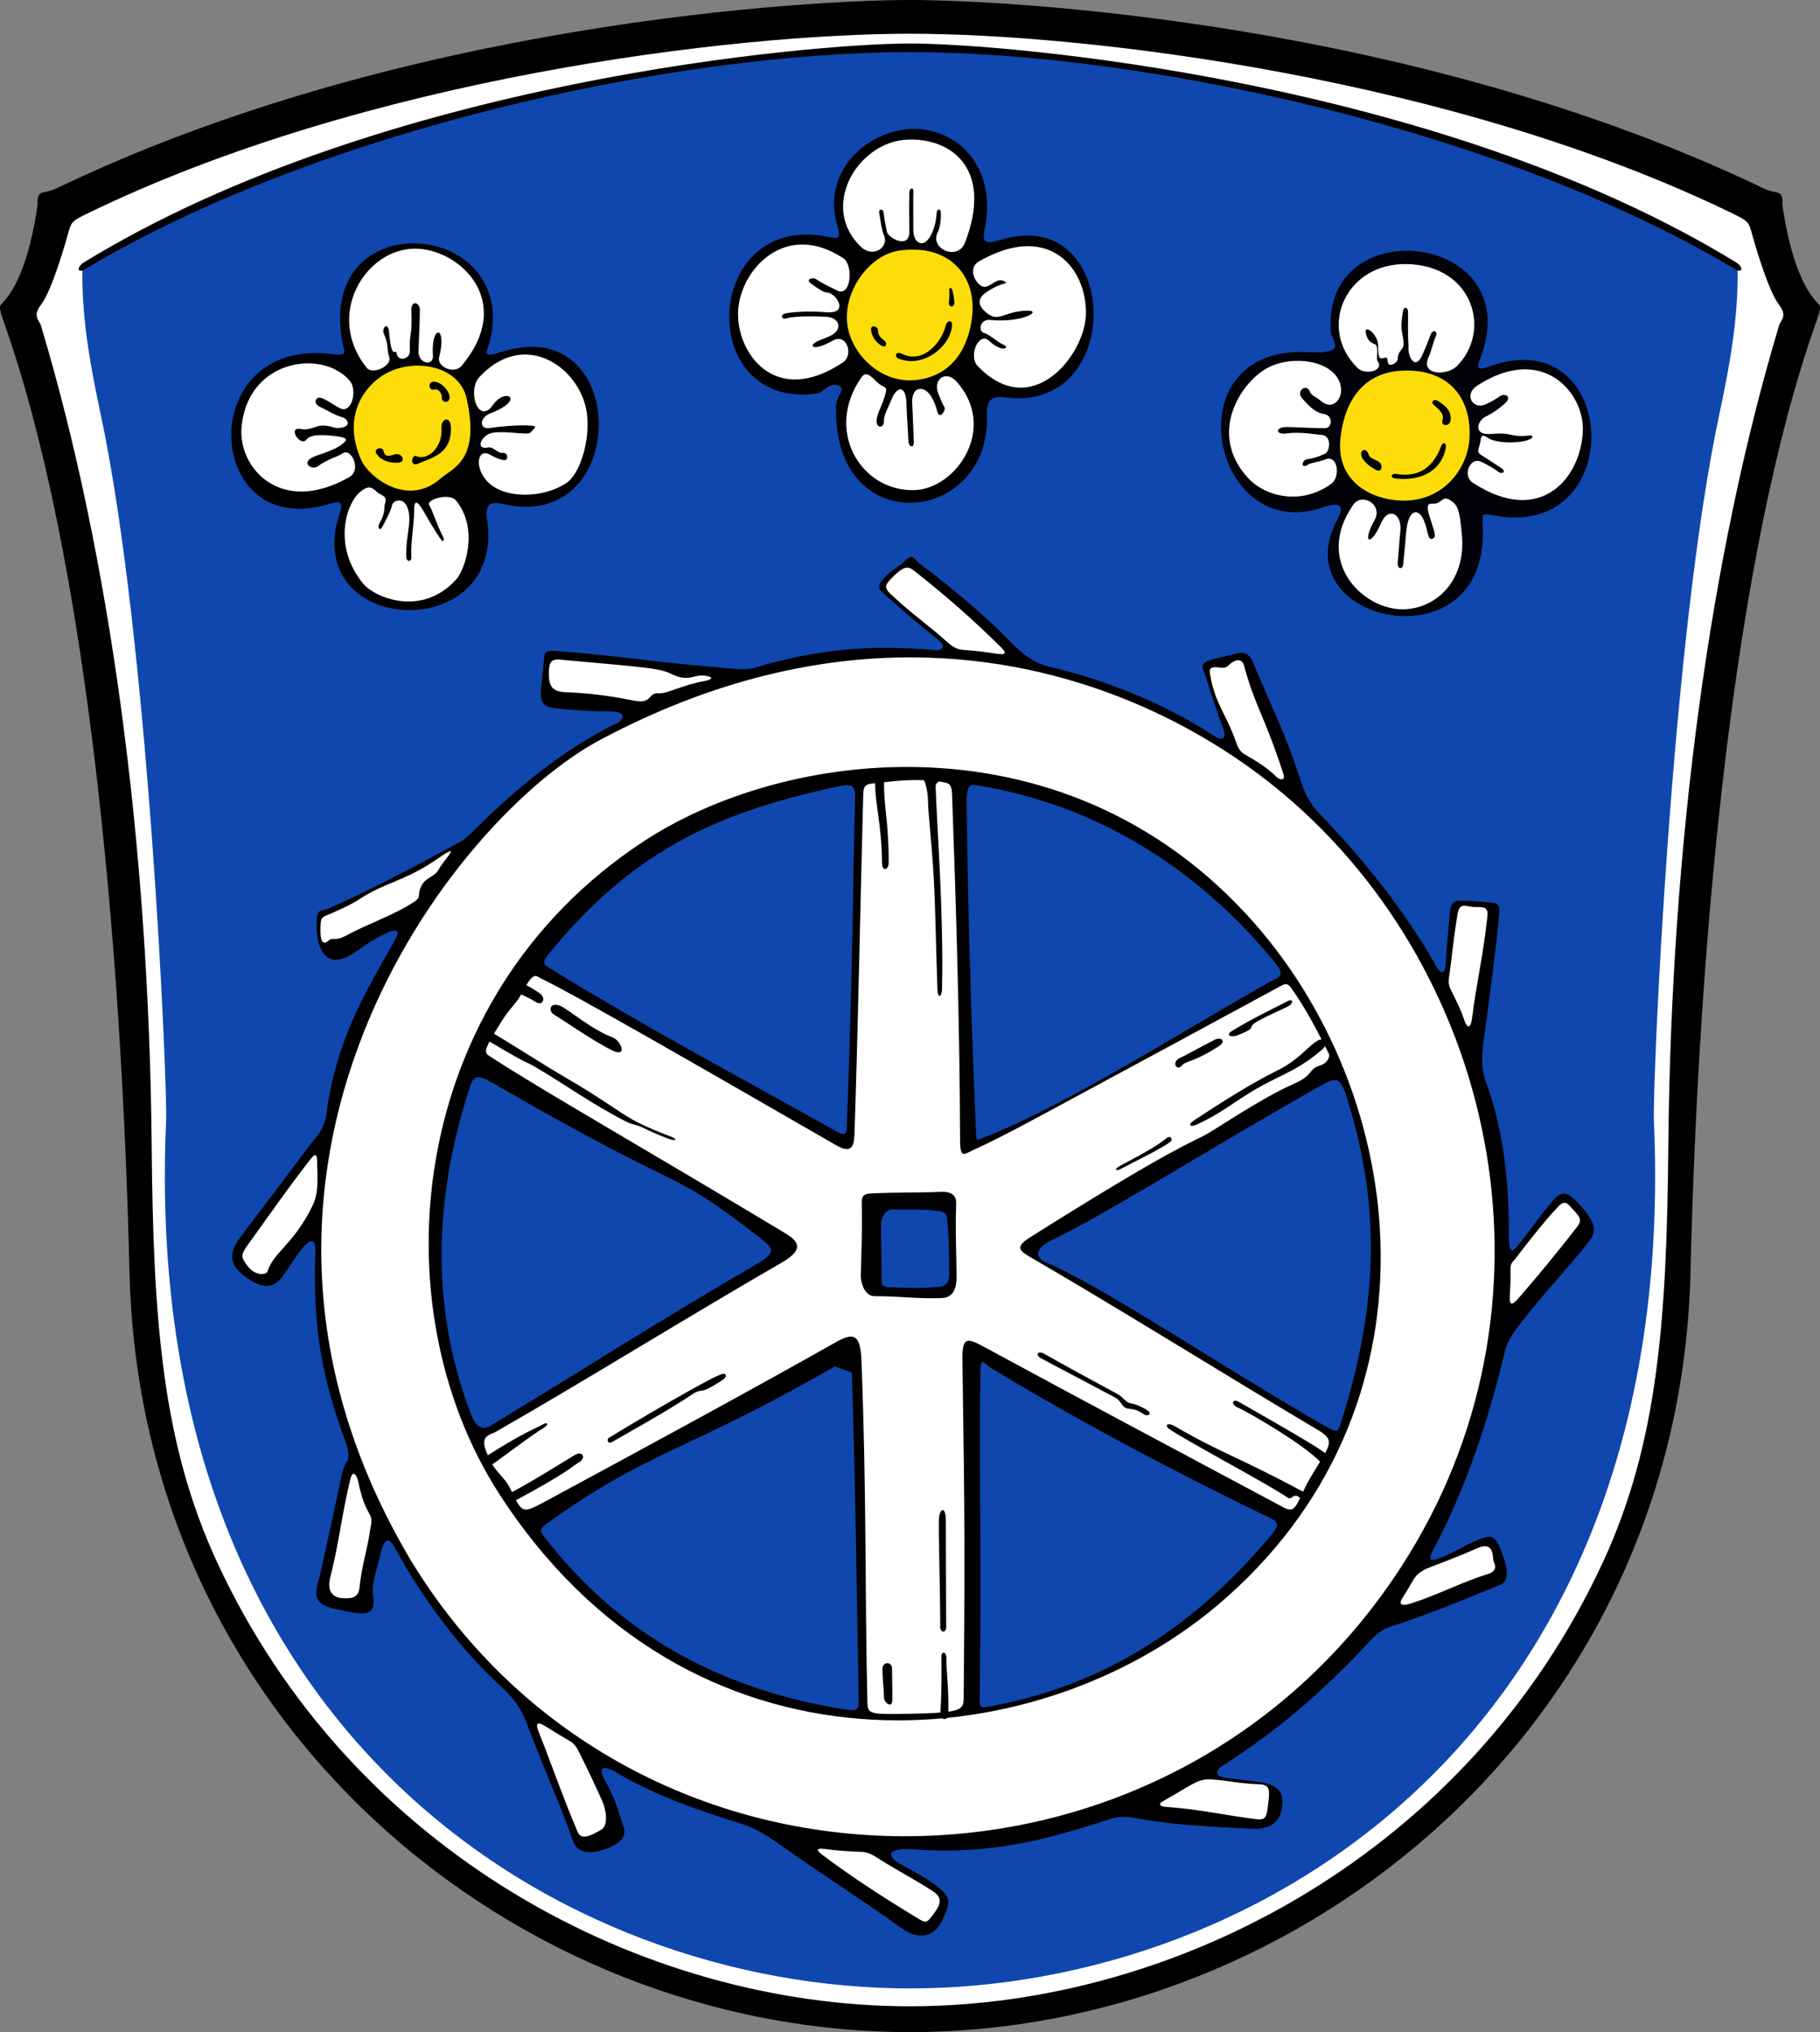
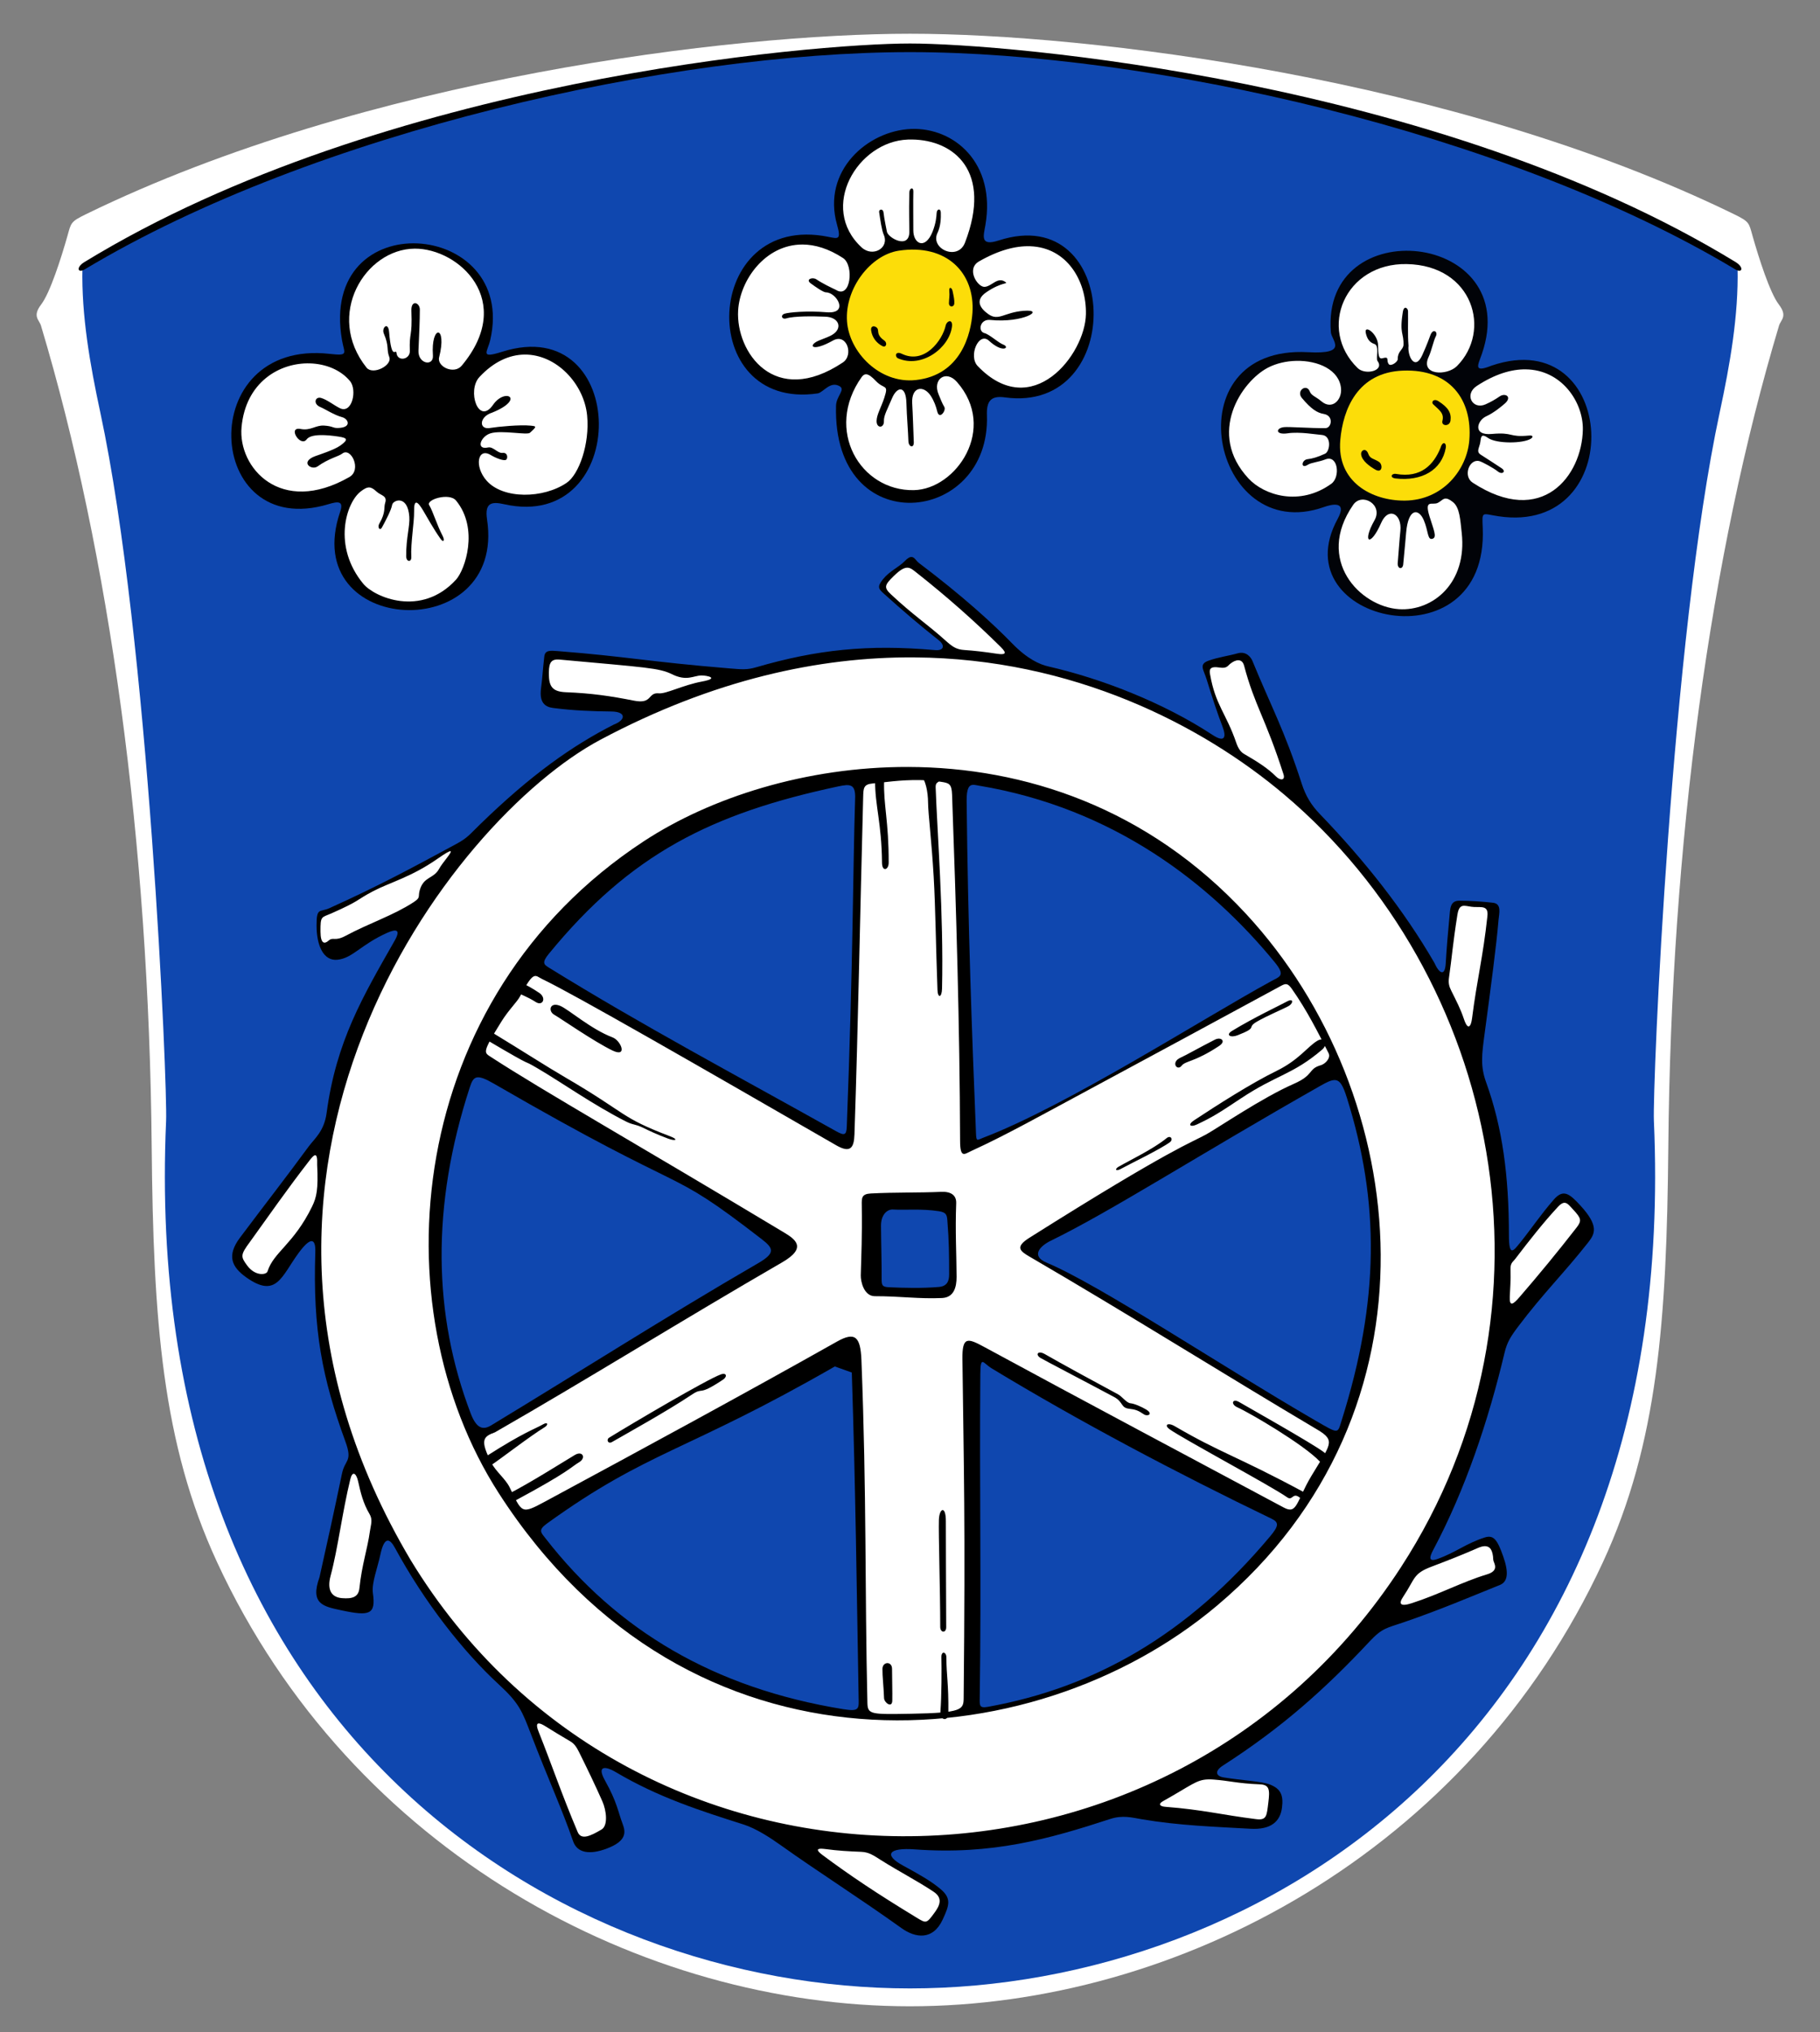
<svg xmlns="http://www.w3.org/2000/svg" xmlns:ns1="http://sodipodi.sourceforge.net/DTD/sodipodi-0.dtd" xmlns:ns2="http://www.inkscape.org/namespaces/inkscape" version="1.1" id="svg10" width="673.499" height="751.933" viewBox="0 0 673.499 751.933" ns1:docname="DEU Muehlheim Main COA.svg" ns2:version="0.92.2 (5c3e80d, 2017-08-06)" ns2:export-filename="C:\Users\Jan\Pictures\Zu den Flaggen\Offenbach\Mühlheim  am Main\DEU Muehlheim Main COA.png" ns2:export-xdpi="96" ns2:export-ydpi="96">
  <rect x="0" y="0" width="673.499" height="751.933" fill="#808080" stroke="none" />
  <defs id="defs14" />
  <ns1:namedview pagecolor="#ffffff" bordercolor="#666666" borderopacity="1" objecttolerance="10" gridtolerance="10" guidetolerance="10" ns2:pageopacity="0" ns2:pageshadow="2" ns2:window-width="1366" ns2:window-height="705" id="namedview12" showgrid="false" ns2:zoom="0.34029095" ns2:cx="404.30781" ns2:cy="386.05762" ns2:window-x="-8" ns2:window-y="-8" ns2:window-maximized="1" ns2:current-layer="svg10" showguides="false" />
  <g id="g1902" transform="translate(-185.788,-447.676)">
    <g transform="translate(441.885,1487.168)" id="g1827">
-       <path style="fill:#000000;fill-opacity:1;stroke:none;stroke-width:1px;stroke-linecap:butt;stroke-linejoin:miter;stroke-opacity:1" d="m 80.653,-1039.493 c -36.235,0 -187.247,7.883 -315.887,69.721 -4.943,2.376 -7.318,-0.029 -6.934,6.109 -1.943,13.181 -5.627,28.289 -12.715,35.967 -1.355,1.468 -1.954,1.278 0.236,7.453 30.578,86.233 43.543,228.604 46.473,351.58 3.967,166.504 142.475,281.103 288.826,281.103 146.352,0 284.859,-114.6 288.826,-281.103 2.93,-122.976 15.894,-265.347 46.473,-351.58 2.19,-6.176 1.591,-5.986 0.236,-7.453 -7.088,-7.678 -10.772,-22.785 -12.715,-35.967 0.384,-6.138 -1.991,-3.733 -6.934,-6.109 C 267.899,-1031.61 116.888,-1039.493 80.653,-1039.493 Z" id="path44-2-0-3-5-8" ns2:connector-curvature="0" />
      <path style="fill:#ffffff;fill-opacity:1;stroke:none;stroke-width:1px;stroke-linecap:butt;stroke-linejoin:miter;stroke-opacity:1" d="m 80.651,-1027.005 v 729.893 c 98.617,0 206.601,-56.597 256.447,-164.387 20.297,-43.891 23.588,-89.337 24.17,-153.719 1.018,-112.634 15.543,-218.921 40.961,-303.756 0.655,-2.186 3.298,-3.45 -0.055,-7.834 -3.336,-4.363 -7.458,-17.356 -9.721,-25.344 -1.394,-4.923 -1.1,-5.268 -6.896,-8.096 C 281.869,-1010.843 146.02,-1027.005 80.649,-1027.005 Z m 0,0 c -65.372,0 -201.218,16.162 -304.906,66.758 -5.796,2.828 -5.504,3.173 -6.898,8.096 -2.262,7.987 -6.384,20.981 -9.721,25.344 -3.353,4.384 -0.707,5.647 -0.053,7.834 25.418,84.835 39.943,191.121 40.961,303.756 0.582,64.381 3.873,109.828 24.17,153.719 49.846,107.79 157.83,164.387 256.447,164.387 z" id="path44-2-0-4-3" ns2:connector-curvature="0" />
      <path style="fill:#0f47af;fill-opacity:1;stroke:none;stroke-width:1px;stroke-linecap:butt;stroke-linejoin:miter;stroke-opacity:1" d="m 80.652,-1022.349 c -97.259,0 -236.103,38.002 -306.246,81.967 -0.388,17.642 2.799,35.732 6.623,53.555 17.962,83.723 24.9,249.393 24.34,262.088 -10.041,227.48 147.063,321.016 275.283,321.016 128.22,0 285.324,-93.536 275.283,-321.016 -0.56,-12.695 6.378,-178.364 24.34,-262.088 3.824,-17.822 7.011,-35.913 6.623,-53.555 -70.143,-43.965 -208.987,-81.967 -306.246,-81.967 z" id="path44-2-0-69-8" ns2:connector-curvature="0" />
-       <path style="fill:#000000;fill-opacity:1;stroke:none;stroke-width:1px;stroke-linecap:butt;stroke-linejoin:miter;stroke-opacity:1" d="m 80.652,-1023.397 c -35.387,0 -195.106,13.385 -305.521,80.882 -3.192,1.951 -2.517,4.283 0.184,2.662 85.05,-51.038 217.449,-80.352 305.338,-80.352 87.889,0 220.288,29.313 305.338,80.352 2.701,1.621 3.375,-0.711 0.184,-2.662 -110.415,-67.496 -270.135,-80.882 -305.522,-80.882 z" id="path44-2-0-50-6" ns2:connector-curvature="0" ns1:nodetypes="sccsccs" />
+       <path style="fill:#000000;fill-opacity:1;stroke:none;stroke-width:1px;stroke-linecap:butt;stroke-linejoin:miter;stroke-opacity:1" d="m 80.652,-1023.397 c -35.387,0 -195.106,13.385 -305.521,80.882 -3.192,1.951 -2.517,4.283 0.184,2.662 85.05,-51.038 217.449,-80.352 305.338,-80.352 87.889,0 220.288,29.313 305.338,80.352 2.701,1.621 3.375,-0.711 0.184,-2.662 -110.415,-67.496 -270.135,-80.882 -305.522,-80.882 " id="path44-2-0-50-6" ns2:connector-curvature="0" ns1:nodetypes="sccsccs" />
    </g>
    <g id="g1384">
      <g id="g1097">
        <path ns1:nodetypes="ccscsscsssssccscssscsscssscscccsscsccccccccccccccccscccccccccccscssscssccccccsscscccssscccssscccccsssssscsssssscscssssscsssssssssccccscccccccccc" ns2:connector-curvature="0" id="path20" d="m 523.195,653.779 c -0.64,-0.063 -1.457,0.322 -2.648,1.557 -2.189,2.267 -5.532,3.584 -8.018,6.678 -2.315,2.88 -1.589,3.6 0.424,5.412 6.904,6.215 12.777,11.265 20.148,17.094 2.6,2.056 1.9,3.994 -1.227,3.717 -24.851,-2.206 -43.875,-0.183 -66.283,6.354 -3.428,1 -5.271,0.792 -10.303,0.375 -29.705,-2.463 -37.438,-4.341 -62.805,-6.344 -3.037,-0.24 -4.987,-0.474 -5.273,1.967 -0.602,5.129 -0.701,8.03 -1.213,11.836 -0.693,5.154 1.456,6.832 4.432,7.215 7.562,0.972 14.45,1.229 21.598,1.307 5.673,0.061 5.303,3.21 0.875,4.854 -15.198,7.744 -30.369,18.337 -49.492,36.939 -3.915,3.809 -4.604,4.971 -8.76,7.217 -15.827,8.555 -28.736,15.56 -46.98,23.771 -3.569,1.606 -4.744,-0.4 -4.744,6.35 0,7.459 2.55,13.291 7.76,12.727 5.659,-0.613 8.518,-5.525 18.338,-9.943 3.325,-1.496 5.21,-1.336 2.793,2.91 -11.779,20.69 -21.604,37.17 -25.164,63.732 -0.916,6.835 -4.556,9.558 -6.678,12.453 -8.611,11.748 -15.484,20.494 -25.346,33.637 -4.998,6.661 -3.187,10.863 2.301,14.752 11.255,7.977 13.026,-0.478 19.438,-9.15 4.143,-5.604 6.285,-5.709 6.102,-0.188 -0.956,28.748 2.572,46.637 11.129,70.049 2.773,7.586 -0.153,6.571 -1.256,11.873 -2.766,13.302 -5.547,26.038 -8.32,38.359 -3.613,9.981 1.524,10.827 8.029,12.229 10.528,2.268 12.846,1.571 11.73,-6.307 -0.533,-3.767 1.676,-9.214 2.754,-14.262 1.56,-7.305 3.668,-5.707 5.381,-2.553 10.968,20.196 25.244,38.401 38.447,50.555 7.589,6.986 8.651,9.895 12.02,18.709 5.917,15.479 11.512,27.735 15.475,39.303 1.499,4.376 6.121,5.125 12.447,2.746 7.584,-2.852 6.997,-6.207 5.875,-9.168 -1.699,-4.485 -1.987,-7.913 -6.51,-16.018 -3.351,-6.005 0.676,-5.08 3.77,-3.24 15.976,9.498 31.696,14.473 47.529,19.512 4.621,1.47 9.851,4.892 13.717,7.646 14.32,10.203 28.954,19.414 44.75,30.727 5.072,3.632 11.591,4.589 15.18,-3.18 2.423,-5.246 3.368,-7.793 -0.756,-11.285 -3.584,-3.035 -8.097,-5.542 -13.932,-8.727 -7.27,-3.968 -5.307,-6.691 4.354,-5.979 28.575,2.106 49.637,-3.832 72.336,-11.25 4.62,-1.51 8.117,-0.508 11.781,0.115 13.691,2.329 26.866,2.744 40.113,3.502 7.706,0.441 11.024,-2.773 11.674,-7.769 0.627,-4.82 -0.595,-7.047 -4.434,-8.586 -3.045,-1.221 -10.446,-1.526 -17.205,-2.648 -2.751,-0.457 -3.483,-2.279 -0.184,-4.4 21.892,-14.076 37.879,-28.393 54.285,-45.945 4.654,-4.979 6.375,-4.93 12.434,-7 13.554,-4.632 24.927,-9.512 35.754,-13.861 3.044,-1.223 3.24,-4.816 1.223,-10.555 -2.201,-6.261 -3.583,-8.067 -6.859,-7.01 -7.12,2.298 -10.564,5.49 -17.494,7.957 -3.501,1.246 -2.861,-0.901 -1.574,-3.316 11.836,-22.209 20.406,-47.722 26.43,-73.039 0.887,-3.729 2.19,-5.883 4.928,-9.52 9.457,-12.563 17.145,-19.973 26.078,-31.352 2.482,-3.162 3.892,-6.106 -2.914,-13.527 -4.101,-4.472 -6.363,-6.278 -9.914,-2.197 -4.885,5.614 -8.435,10.978 -12.51,16.006 -2.409,2.973 -4.051,5.305 -4.059,-2.867 -0.019,-22.022 -2.386,-39.82 -8.447,-56.598 -2.144,-5.934 -1.604,-10.119 -0.576,-17.783 2.302,-17.162 4.476,-33.544 5.178,-42.301 0.184,-2.291 1.281,-5.95 -2.031,-6.33 -3.802,-0.436 -8.445,-0.766 -12.422,-0.76 -1.636,0.003 -3.201,0.448 -3.525,3.926 -0.792,8.484 -1.236,13.567 -1.559,19.221 -0.28,4.893 -2.32,4.065 -4.271,-0.283 -11.228,-19.345 -25.616,-37.578 -42.291,-54.904 -3.172,-3.296 -5.239,-6.624 -6.748,-11.309 -6.341,-19.685 -11.485,-28.9 -18.219,-45.369 -0.561,-1.372 -2.326,-3.707 -5.459,-2.828 -3.546,0.995 -7.297,1.446 -10.873,2.758 -3.596,1.319 -1.732,3.312 -0.68,6.721 2.177,7.055 4.063,12.763 5.912,17.582 1.507,3.928 0.933,6.169 -3.719,3.109 -18.331,-12.056 -41.443,-20.922 -60.768,-25.32 -3.135,-0.713 -7.738,-2.754 -13.305,-8.477 -7.211,-7.413 -18.499,-17.712 -34.535,-29.799 -0.997,-0.751 -1.571,-2.103 -2.637,-2.209 z m 22.736,84.309 c 0.656,-0.013 1.394,0.181 2.15,0.307 49.772,8.291 85.507,36.18 109.359,65.25 4.193,5.11 1.951,5.35 -1.203,7.076 -25.83,14.136 -75.857,46.236 -106.545,57.922 -2.329,0.887 -2.603,1.629 -2.734,-1.6 -1.538,-37.755 -2.961,-76.378 -3.461,-122.928 -0.053,-4.967 0.99,-5.998 2.434,-6.027 z m 133.537,109.248 c 2.08,-0.121 3.225,1.719 4.754,6.588 12.098,38.525 12.124,74.789 -2.002,119.506 -1.515,4.795 -0.862,4.984 -9.771,-0.182 -35.744,-20.726 -79.816,-50.187 -99.354,-58.352 -5.84,-2.44 -2.662,-6.075 1.635,-8.166 21.967,-10.69 54.609,-31.693 99.699,-57.291 2.207,-1.253 3.791,-2.031 5.039,-2.104 z M 502.229,743.232 c -0.836,26.117 -0.694,59.181 -3.089,121.394 -0.124,3.212 -0.966,3.299 -4.057,1.568 -37.176,-20.818 -72,-39.3 -106.153,-60.459 -1.815,-1.124 -2.798,-1.762 -0.043,-5.128 30.274,-36.977 60.264,-51.962 107.126,-61.946 4.351,-0.927 6.448,-0.96 6.216,4.572 z m -34.652,162.901 c 4.407,3.41 5.363,5.139 -1.266,8.982 -33.895,19.654 -66.033,40.157 -98.711,59.954 -2.92,1.769 -5.395,1.492 -7.654,-4.439 -13.863,-36.401 -14.67,-76.594 -0.299,-120.648 1.333,-4.087 2.4,-5.087 8.866,-1.345 76.108,44.042 62.27,29.029 99.063,57.496 z m 48.673,-10.905 c 4.384,0.281 10.486,-0.377 16.959,0.626 2.811,0.435 2.995,1.388 3.168,3.603 0.604,7.735 0.629,12.044 0.648,19.728 0.006,2.466 -0.701,4.45 -3.866,4.708 -6.25,0.509 -12.418,0.362 -18.344,0.104 -2.646,-0.115 -2.795,-0.762 -2.775,-3.303 0.045,-5.572 -0.179,-11.787 -0.235,-19.43 -0.03,-4.138 2.321,-6.172 4.444,-6.036 z m 33.232,56.436 c 0.641,0.111 1.67,1.366 3.256,2.328 32.326,19.61 68.695,38.833 103.617,55.662 2.795,1.347 2.619,2.726 -0.523,6.482 -30.397,36.327 -64.92,55.978 -104.402,63.105 -3.296,0.595 -3.132,-0.41 -3.086,-3.598 0.61,-42.081 -0.128,-78.972 0.217,-119.445 0.031,-3.612 0.281,-4.646 0.922,-4.535 z m -54.756,1.639 6.273,2.248 c 1.423,44.104 1.811,80.279 2.523,120.084 0.076,4.248 0.484,5.485 -5.686,4.484 -47.824,-7.759 -83.794,-29.226 -110.221,-63.266 -1.641,-2.114 -2.804,-2.994 0.586,-5.439 37.515,-27.063 51.169,-26.306 106.523,-58.111 z" style="fill:#000000;fill-opacity:1;stroke:none;stroke-width:1px;stroke-linecap:butt;stroke-linejoin:miter;stroke-opacity:1" />
        <path ns2:connector-curvature="0" id="path43" d="m 521.597,657.737 c -1.21,-0.032 -2.689,0.757 -5.031,3.047 -3.364,3.289 -3.831,4.225 -1.139,6.756 8.043,7.559 13.744,11.302 19.963,16.895 2.765,2.487 4.149,3.572 7.365,3.773 3.557,0.222 7.455,0.701 11.861,1.361 3.022,0.453 4.097,0.074 1.514,-2.478 -9.805,-9.685 -19.952,-18.655 -31.117,-27.467 -1.266,-0.999 -2.206,-1.854 -3.416,-1.887 z m 2.566,33.191 c -35.236,-0.249 -74.425,8.235 -116.191,30.469 -55.37,29.476 -155.474,159.831 -70.236,303.518 82.505,135.713 279.984,135.988 366.502,2.641 62.246,-95.937 36.281,-218.676 -43.221,-285.865 -30.385,-25.68 -78.128,-50.347 -136.854,-50.762 z m -132.447,0.795 c -2.446,0.188 -2.901,2.038 -2.791,6.029 0.118,4.307 1.718,5.885 6.305,6.068 9.498,0.38 16.306,1.373 25.189,3.123 6.947,1.369 4.938,-3.114 9.211,-2.715 2.67,0.249 8.934,-3.064 15.92,-4.361 6.792,-1.261 1.763,-2.261 -0.125,-2.252 -3.004,0.015 -5.412,2.289 -10.998,-0.469 -4.709,-2.324 -9.43,-2.475 -41.535,-5.404 -0.435,-0.04 -0.826,-0.046 -1.176,-0.019 z m 252.33,0.264 c -0.953,-0.015 -2.066,0.532 -3.082,1.365 -0.89,0.73 -1.193,1.752 -3.877,1.33 -3.764,-0.591 -3.791,0.853 -3.516,2.453 1.973,11.468 5.999,14.524 9.713,25.422 0.74,2.172 1.697,3.405 2.893,4.1 4.959,2.883 8.762,5.282 11.77,8.31 1.602,1.613 3.551,1.538 2.797,-0.81 -6.746,-21.001 -10.598,-25.213 -14.574,-40.162 -0.377,-1.417 -1.17,-1.993 -2.123,-2.008 z m -122.154,39.484 c 42.816,0.109 88.605,15.003 125.064,54.44 61.654,66.688 74.673,183.92 -10.848,255.93 -68.587,57.751 -195.403,67.705 -265.744,-41.645 -44.554,-69.262 -34.863,-183.074 53.59,-241.182 24.696,-16.223 60.159,-27.639 97.938,-27.543 z m 4.467,4.857 c -7.371,-0.147 -13.863,0.928 -17.646,1.256 -3.41,0.295 -3.418,1.789 -3.504,5 -1.114,41.739 -1.845,84.029 -3.225,124.894 -0.169,5.019 -1.566,6.977 -6.766,3.981 -50.283,-28.983 -97.258,-56.029 -108.779,-61.496 -2.665,-1.264 -2.993,-3.479 -8.129,6.26 -1.2,2.276 -4.184,4.975 -6.977,9.465 -7.218,11.604 -6.49,11.405 -3.844,13.125 19.577,12.726 54.47,32.49 108.34,64.861 4.216,2.534 8.819,5.659 -0.609,11.113 -37.502,21.693 -71.53,42.955 -106.262,62.883 -4.488,1.622 -5.594,2.934 -1.27,11.396 1.559,3.05 5.21,5.919 6.668,8.914 4.618,9.49 4.276,10.095 12.885,5.451 36.819,-19.863 73.805,-39.917 108.293,-59.34 6.697,-3.772 8.694,-1.778 9.031,6.854 1.961,50.144 1.217,84.286 2.213,126.908 0.1,4.262 1.421,4.212 16.01,3.961 19.208,-0.33 19.562,-1.542 19.605,-5.879 0.67,-66.344 0.047,-83.59 -0.455,-125.383 -0.102,-8.466 1.932,-7.788 8.16,-4.41 37.24,20.197 74.975,40.235 110.775,59.379 5.028,2.689 4.56,-2.278 10.254,-11.795 6.852,-11.454 9.163,-12.885 2.242,-16.988 -34.543,-20.48 -69.75,-42.609 -106.742,-64.16 -3.446,-2.007 -5.252,-3.518 0.113,-6.9 52.574,-33.151 60.123,-35.289 65.473,-38.277 4.466,-2.494 20.631,-13.537 32.412,-18.699 7.505,-3.288 5.141,-5.504 9.945,-6.865 1.578,-0.447 3.812,-2.619 2.846,-4.508 -3.983,-7.791 -7.948,-15.745 -13.596,-23.779 -1.509,-2.147 -2.287,-1.998 -4.068,-1.033 -29.07,15.748 -50.634,27.419 -67.383,36.422 -21.956,11.802 -34.076,18.648 -47.113,24.621 -2.554,1.17 -4.155,2.872 -4.178,-3.711 -0.146,-42.974 -1.441,-85.675 -2.969,-128.166 -0.145,-4.04 -1.18,-4.273 -4.156,-4.727 -2.585,-0.394 -5.139,-0.578 -7.596,-0.627 z m -173.867,26.316 c -0.389,-0.069 -1.749,0.676 -4.768,2.779 -9.86,6.871 -17.412,8.652 -23.861,12.021 -6.512,3.403 -4.521,3.38 -15.357,8.172 -3.786,1.674 -4.161,0.83 -4.115,6.818 0.035,4.544 1.496,4.616 2.947,3.336 1.782,-1.571 2.199,0.407 6.348,-1.82 8.627,-4.632 17.607,-7.526 25.037,-12.361 2.93,-1.907 1.644,-1.968 2.406,-4.574 1.489,-5.092 5.144,-4.107 7.164,-7.865 1.215,-2.261 5.056,-6.355 4.199,-6.506 z m 375.184,20.192 c -1.27,-0.016 -2.141,0.591 -2.574,3.338 -1.774,11.257 -1.977,15.386 -3.102,23.225 -0.301,2.098 0.057,3.291 0.828,4.856 1.93,3.919 3.374,6.564 4.695,10.502 1.506,4.486 2.622,2.727 2.998,-0.227 1.897,-14.897 3.991,-22.137 5.691,-37.875 0.42,-3.884 -2.056,-3.256 -4.869,-3.361 -1.451,-0.054 -2.68,-0.444 -3.668,-0.457 z m -425.344,92.303 c -0.48,0.093 -1.148,0.835 -1.959,1.879 -8.51,10.957 -14.963,20.325 -22.145,30.271 -3.52,4.755 -3.38,5.389 -0.986,8.646 2.971,4.043 7.12,3.549 7.549,2.184 2.239,-7.132 9.674,-10.055 16.463,-23.947 1.683,-3.445 2.354,-6.331 1.9,-15.44 0.103,-2.761 -0.205,-3.714 -0.822,-3.594 z m 231.752,13.553 c 3.629,-0.159 5.66,1.261 5.549,4.225 -0.395,10.482 0.102,18.268 0.141,27.223 0.017,3.862 -1.013,7.643 -5.389,7.84 -8.604,0.388 -15.373,-0.691 -25.047,-0.68 -3.861,-0.169 -5.065,-5.409 -5.014,-7.688 0.178,-7.915 0.546,-13.78 0.365,-26.096 -0.037,-2.551 -0.071,-4.047 3.367,-4.223 9.178,-0.469 17.475,-0.228 26.027,-0.602 z m 230.727,4.057 c -0.668,-0.035 -1.426,0.345 -2.393,1.383 -5.461,5.864 -10.551,12.367 -15.986,19.477 -0.772,1.01 -1.749,1.387 -1.674,3.736 0.137,4.28 -0.144,7.054 -0.27,10.189 -0.151,3.778 1.243,2.832 3.553,0.164 7.108,-8.211 14.246,-16.885 21.178,-25.803 1.994,-2.565 1.669,-3.478 -1.27,-6.629 -1.163,-1.247 -2.026,-2.459 -3.139,-2.518 z m -448.059,100.266 c -0.477,-0.066 -0.962,0.512 -1.338,2.053 -2.989,12.252 -4.557,25.508 -7.271,35.629 -1.442,5.377 0.334,8.022 4.229,8.34 3.796,0.31 6.074,-0.398 6.416,-3.678 0.919,-8.808 2.947,-14.297 3.9,-21.156 0.331,-2.382 1.115,-4.166 -0.158,-6.295 -2.344,-3.921 -3.314,-7.975 -4.225,-12.113 -0.339,-1.541 -0.94,-2.694 -1.553,-2.779 z m 418.584,26.787 c -0.8,-0.01 -1.726,0.256 -2.736,0.701 -5.198,2.291 -10.44,4.376 -17.078,6.883 -6.893,2.603 -5.961,4.362 -10.508,11.172 -1.751,2.623 -1.052,3.719 3.158,2.359 10.489,-3.389 18.569,-7.858 27.871,-10.674 4.933,-1.493 2.369,-4.312 2.332,-5.4 -0.123,-3.672 -1.279,-5.021 -3.039,-5.041 z m -350.24,65.596 c -0.704,0.061 -0.846,0.889 -0.01,2.998 4.92,12.357 8.598,23.3 14.475,37.184 1.307,3.088 4.753,1.483 8.84,-0.945 2.422,-1.439 1.848,-6.917 0.281,-10.455 -2.675,-6.042 -5.64,-12.188 -8.645,-18.244 -0.95,-1.916 -1.831,-3.105 -3.104,-3.85 -3.972,-2.322 -6.495,-3.898 -9.375,-5.68 -1.032,-0.638 -1.919,-1.055 -2.467,-1.008 z m 247.727,20.711 c -4.337,0.122 -6.095,2.141 -16.637,8.037 -1.93,1.08 -1.214,1.947 0.908,2.107 13.667,1.036 20.86,2.983 33.574,4.562 3.919,0.487 3.869,-1.312 4.469,-6.106 0.612,-4.886 0.393,-6.644 -3.188,-6.785 -8.338,-0.328 -11.231,-1.34 -17.076,-1.758 -0.758,-0.054 -1.431,-0.076 -2.051,-0.059 z m -143.502,25.65 c -1.402,0.1 -1.123,0.866 0.844,2.332 10.166,7.579 20.217,14.286 34.715,23.102 3.677,2.236 3.73,2.343 6.742,-1.785 1.857,-2.545 3.233,-5.348 -0.338,-7.729 -6.026,-4.016 -12.9,-7.546 -19.49,-11.707 -2.655,-1.676 -4.388,-2.95 -7.269,-3.068 -4.71,-0.194 -8.484,-0.381 -13.24,-1.024 -0.841,-0.114 -1.496,-0.154 -1.963,-0.121 z" style="fill:#ffffff;fill-opacity:1;stroke:none;stroke-width:1px;stroke-linecap:butt;stroke-linejoin:miter;stroke-opacity:1" />
        <path ns2:connector-curvature="0" id="path43-9-8" d="m 529.663,732.724 c -2.06,0.075 -3.913,0.783 -3.037,1.814 1.597,1.879 2.569,5.744 2.604,10.283 0.03,3.957 1.299,13.907 2.072,27.258 0.664,11.471 0.791,25.284 1.404,41.912 0.114,3.095 1.609,2.945 1.688,-0.519 0.628,-27.581 -1.794,-58.057 -2.363,-74.387 -0.097,-2.777 1.8,-1.135 1.91,-4.381 0.051,-1.498 -2.217,-2.056 -4.277,-1.98 z m -18.334,1.584 c -0.849,-0.038 -1.714,0.637 -1.721,1.99 -0.048,9.565 2.428,15.781 2.574,30.621 0.034,3.502 2.463,2.688 2.469,0 0.035,-15.474 -1.988,-21.525 -1.689,-30.324 0.051,-1.498 -0.783,-2.249 -1.633,-2.287 z m -133.867,76.703 c -2.075,-0.092 -2.767,2.543 -0.695,3.689 2.03,1.123 4.602,2.024 7.25,3.736 2.601,1.681 4.115,-1.47 1.299,-3.377 -2.383,-1.614 -4.976,-3.083 -6.885,-3.83 -0.349,-0.137 -0.672,-0.206 -0.969,-0.219 z m 285.961,6.783 c -0.32,-0.006 -0.791,0.131 -1.43,0.482 -2.523,1.386 -12.117,5.877 -20.26,10.844 -2.559,1.561 -0.552,2.631 1.971,1.652 7.971,-3.092 3.17,-2.689 7.133,-5.019 3.795,-2.232 10.328,-4.925 11.871,-5.854 1.275,-0.767 1.674,-2.086 0.715,-2.106 z m -272.145,1.674 c -2.22,0.04 -2.293,2.642 -0.369,3.707 2.03,1.123 14.724,9.95 21.535,13.219 5.696,2.734 3.183,-3.672 0,-4.871 -7.903,-2.978 -16.242,-10.336 -19.285,-11.623 -0.743,-0.314 -1.369,-0.441 -1.881,-0.432 z m -25.084,9.584 c -1.64,-0.006 -2.17,2.311 -0.277,3.43 19.927,11.78 11.564,6.241 18.957,10.598 8.987,5.296 20.319,13.333 32.424,19.516 2.899,1.481 3.342,0.884 6.449,2.379 2.317,1.115 4.769,2.335 9.246,4.006 2.902,1.083 3.965,0.365 0.785,-0.842 -18.641,-7.075 -15.75,-8.343 -38.721,-21.74 -7.178,-4.186 -15.78,-9.769 -27.566,-16.928 -0.48,-0.292 -0.918,-0.417 -1.297,-0.418 z m 270.768,2.949 c -0.464,-0.024 -1.017,0.087 -1.598,0.381 -5.425,2.748 -10.791,5.817 -12.67,6.639 -3.802,1.662 -1.302,5.15 0.355,3.012 1.479,-1.907 4.785,-1.281 13.953,-7.375 1.934,-1.286 1.351,-2.584 -0.041,-2.656 z m 37.717,0.295 c -0.417,0.033 -0.905,0.196 -1.451,0.525 -3.633,2.196 -6.79,7.086 -15.057,11.121 -9.499,4.636 -22.457,12.964 -30.529,18.295 -2.502,1.652 -1.387,2.673 1.062,1.524 5.854,-2.748 8.342,-4.359 16.188,-9.578 13.455,-8.952 19.19,-8.756 30.154,-18.113 1.914,-1.633 1.439,-3.918 -0.367,-3.773 z m -56.154,36.092 c -0.295,-0.004 -0.652,0.126 -1.045,0.447 -4.904,4.014 -13.621,8.178 -17.793,10.584 -1.459,0.842 -1.149,1.971 1.191,0.613 2.094,-1.214 13.889,-6.86 17.834,-9.705 1.013,-0.731 0.697,-1.929 -0.188,-1.94 z m -48.008,79.758 c -1.015,0.089 -1.078,1.141 0.266,1.979 1.31,0.817 16.355,8.629 27.289,14.479 3.465,1.853 2.362,3.989 5.588,4.35 2.252,0.252 3.349,0.627 5.412,2.053 1.34,0.926 3.703,-0.081 0.779,-1.818 -1.613,-0.958 -4.246,-2.131 -5.725,-2.264 -1.462,-0.132 -3.104,-2.502 -4.613,-3.316 -8.835,-4.766 -20.675,-11.179 -27.066,-14.873 -0.811,-0.469 -1.468,-0.628 -1.93,-0.588 z m -117.232,7.912 c -0.208,0.026 -0.445,0.082 -0.709,0.176 -5.047,1.784 -32.341,17.858 -41.412,23.447 -1.052,0.648 -0.424,2.462 1.09,1.588 5.105,-2.947 20.352,-11.395 29.461,-17.486 4.692,-3.138 1.92,0.861 11.59,-5.57 1.502,-0.999 1.436,-2.336 -0.019,-2.154 z m 189.529,9.932 c -1.153,0.066 -1.048,1.581 0.807,2.404 4.601,2.042 24.622,13.78 30.576,20.084 2.127,2.251 4.193,-1.415 1.482,-3.469 -4.312,-3.267 -28.942,-17.133 -31.311,-18.523 -0.646,-0.38 -1.17,-0.518 -1.555,-0.496 z m -254.994,8.324 c -0.248,0.016 -0.599,0.134 -1.055,0.397 -2.934,1.692 -7.079,2.9 -20.559,11.52 -2.526,1.615 -1.255,5.34 0.996,3.838 4.234,-2.826 14.331,-10.708 20.193,-14.322 0.998,-0.615 1.169,-1.48 0.424,-1.432 z m 230.365,0.375 c -0.869,0.098 -0.925,0.905 0.457,1.879 5.244,3.695 37.837,21.141 43.434,25.135 2.085,1.488 2.007,-2.01 4.693,0.129 1.645,1.31 3.365,-1.024 1.654,-1.945 -25.342,-13.644 -30.654,-14.406 -47.932,-24.494 -0.971,-0.567 -1.785,-0.762 -2.307,-0.703 z m -217.844,10.836 c -0.497,-0.044 -1.129,0.109 -1.857,0.547 -5.63,3.386 -16.078,10.032 -24.416,14.35 -2.662,1.379 -0.673,4.168 1.711,2.887 20.991,-11.28 21.095,-12.65 24.328,-14.574 1.996,-1.188 1.725,-3.078 0.234,-3.209 z m 134.26,20.924 c -0.632,0.033 -1.293,1.367 -1.371,3.629 -0.173,5.017 0.496,26.177 0.496,39.582 0,2.255 2.218,2.396 2.209,0.131 -0.046,-11.225 -0.154,-37.106 -0.131,-39.156 0.033,-2.949 -0.571,-4.218 -1.203,-4.186 z m 0.457,52.777 c -0.47,-0.063 -0.932,0.442 -0.902,1.645 0.101,4.154 0.103,14.331 -0.371,20.267 -0.246,3.087 2.923,3.79 2.951,0.389 0.096,-11.532 -0.73,-13.645 -0.73,-20.545 0,-1.063 -0.478,-1.693 -0.947,-1.756 z m -20.916,3.853 c -0.886,0.02 -1.78,0.755 -1.797,2.107 -0.037,2.868 0.412,6.144 0.592,10.854 0.064,1.683 2.968,3.811 3.045,0.939 0.077,-2.877 -0.107,-9.236 -0.088,-11.729 0.012,-1.499 -0.866,-2.192 -1.752,-2.172 z" style="fill:#000000;fill-opacity:1;stroke:none;stroke-width:1px;stroke-linecap:butt;stroke-linejoin:miter;stroke-opacity:1" />
      </g>
      <g id="g1362">
        <g id="g1333">
          <path style="fill:#000000;fill-opacity:1;stroke:none;stroke-width:1px;stroke-linecap:butt;stroke-linejoin:miter;stroke-opacity:1" d="m 367.22,573.423 c 10.165,-44.578 -63.739,-50.634 -54.857,0.207 0.85,4.868 2.603,5.794 -4.55,4.989 -50.33,-5.66 -46.642,69.51 -0.495,55.62 3.565,-1.073 5.738,-1.284 4.349,2.792 -15.742,46.207 61.427,49.79 54.355,2.861 -0.951,-6.309 1.762,-6.668 6.354,-5.641 47.087,10.532 46.547,-71.395 -0.749,-56.419 -8.504,2.693 -5.434,0.093 -4.408,-4.408 z" id="path44-4" ns2:connector-curvature="0" ns1:nodetypes="sssssssss" />
          <path style="fill:#ffffff;fill-opacity:1;stroke:none;stroke-width:1px;stroke-linecap:butt;stroke-linejoin:miter;stroke-opacity:1" d="m 339.236,539.685 c -18.319,0.126 -33.304,24.612 -17.781,44.062 2.398,2.833 9.57,-0.881 8.389,-3.953 -1.125,-2.925 0.056,-3.814 -2.018,-8.69 -0.919,-2.161 1.607,-4.566 1.945,-0.607 0.963,11.288 2.503,5.814 2.746,7.816 0.403,3.317 5.047,2.417 4.932,-0.771 -0.261,-7.193 0.963,-4.899 0.576,-14.84 -0.168,-4.301 3.131,-3.072 3.125,-0.494 -0.011,4.51 -0.233,8.797 -0.504,15.203 -0.21,4.976 5.641,5.955 5.348,1.82 -0.818,-11.508 5.369,-11.364 2.299,0.635 -0.898,3.509 5.523,6.506 8.352,3.123 20.089,-24.029 -1.086,-43.417 -17.408,-43.305 z m 40.529,39.197 c -5.416,0.094 -11.171,2.525 -16.561,8.299 -4.699,5.034 -0.353,18.074 5.047,10.285 4.494,-6.482 12.109,-2.153 -0.342,2.894 -4.914,1.5 -5.052,6.632 -0.482,5.641 2.521,-0.427 10.774,-1.219 14.633,-0.828 2.254,0.228 2.527,0.216 -0.172,2.643 -1.057,0.951 -10.479,-1.062 -14.58,0.201 -3.691,1.137 -5.576,6.262 -0.889,5.229 1.817,-0.401 3.543,2.218 5.33,2.018 2.002,-0.225 1.958,1.972 1.408,2.473 -0.759,0.691 -3.846,-0.531 -5.824,-1.719 -4.737,-2.843 -6.143,4.195 -1.502,9.488 6.105,6.964 21.049,6.724 29.701,0.789 4.503,-3.089 8.521,-14.331 7.524,-24.852 -1.107,-11.67 -11.377,-22.768 -23.291,-22.561 z m -79.268,3.258 c -11.246,-0.336 -23.808,6.949 -25.328,23.619 -1.354,14.846 14.394,33.025 39.91,18.432 4.697,-2.686 0.568,-11.164 -2.609,-8.693 -1.447,1.125 -4.969,1.752 -9.174,4.77 -2.236,1.605 -6.78,-1.66 -0.717,-3.856 0.962,-0.348 6.951,-2.265 9.174,-3.889 2.986,-2.181 2.658,-2.782 -0.641,-3.287 -4.212,-0.645 -10.228,-1.157 -11.832,1.012 -2.303,3.114 -7.278,-4.807 -2.231,-3.834 3.725,0.718 5.513,-1.457 8.656,-1.26 3.33,0.209 3.146,0.929 5.068,0.893 5.362,-0.1 3.945,-3.372 1.643,-3.998 -3.103,-0.844 -6.148,-2.94 -8.121,-3.769 -2.755,-1.158 -1.89,-3.953 0.27,-3.361 2.234,0.612 4.766,2.715 7.004,3.805 4.516,2.2 6.471,-6.728 3.74,-10.033 -3.393,-4.106 -8.922,-6.373 -14.812,-6.549 z m 21.949,45.908 c -0.875,-0.039 -1.835,0.435 -3.223,1.518 v -0.002 c -5.383,4.199 -10.445,20.304 1.016,34.152 4.042,4.883 21.358,12.565 34.287,-1.531 3.346,-3.648 8.56,-18.851 0.041,-29.271 -2.497,-3.054 -11.177,-0.382 -9.963,1.662 1.431,2.409 2.873,7.362 4.932,11.299 0.985,1.884 0.32,2.674 -0.729,1.184 -2.647,-3.763 -4.785,-7.675 -6.381,-10.381 -2.038,-3.457 -3.512,-4.654 -3.402,0.332 0.084,3.79 -1.318,11.741 -1.027,16.748 0.117,2.014 -1.887,1.971 -1.9,-0.289 -0.04,-6.879 1.418,-11.078 1.164,-14.572 -0.603,-8.299 -6.056,-6.175 -6.359,-4.41 -0.337,1.962 -2.438,5.914 -3.752,8.33 -0.824,1.514 -1.77,-0.051 -1.004,-1.365 2.501,-4.293 1.607,-5.953 2.158,-7.619 0.921,-2.782 -1.503,-2.723 -3.135,-4.223 -1.055,-0.97 -1.847,-1.521 -2.723,-1.561 z" id="path44-2-1" ns2:connector-curvature="0" />
-           <path style="fill:#fcdd09;fill-opacity:1;stroke:none;stroke-width:1px;stroke-linecap:butt;stroke-linejoin:miter;stroke-opacity:1" d="m 327.967,586.249 c -6.983,4.11 -15.879,15.135 -8.449,31.774 2.753,6.165 17.039,17.466 29.203,6.796 4.649,-4.079 14.884,-6.579 9.734,-29.754 -2.673,-12.03 -19.43,-15.325 -30.489,-8.816 z" id="path44-2-0-6" ns2:connector-curvature="0" ns1:nodetypes="sssss" />
          <path style="fill:#000000;fill-opacity:1;stroke:none;stroke-width:1px;stroke-linecap:butt;stroke-linejoin:miter;stroke-opacity:1" d="m 346.34,588.909 c -2.405,0.04 -1.939,3.537 0.197,2.896 1.508,-0.453 2.894,1.53 2.752,2.979 -0.189,1.927 2.896,2.427 2.902,-0.231 0,-1.607 -2.391,-5.127 -5.332,-5.606 -0.186,-0.03 -0.359,-0.042 -0.519,-0.039 z m 4.75,13.996 c -0.995,-0.091 -2.074,1.119 -1.926,3.144 0.51,6.978 -4.987,12.245 -9.322,10.393 -1.704,-0.728 -2.596,4.201 0.635,2.811 5.661,-2.436 12.472,-3.741 12.168,-13.547 -0.058,-1.873 -0.781,-2.73 -1.555,-2.801 z m -24.781,10.623 c -0.994,0.034 -2.017,0.867 -1.141,2.135 1.714,2.48 4.509,3.262 7.688,3.24 3.612,-0.024 1.663,-4.073 -1.16,-3.045 -2.951,1.074 -3.613,0.288 -4.047,-1.449 -0.159,-0.635 -0.744,-0.901 -1.34,-0.881 z" id="path44-2-0-5" ns2:connector-curvature="0" />
        </g>
        <g id="g1345">
          <path style="fill:#000000;fill-opacity:1;stroke:none;stroke-width:1px;stroke-linecap:butt;stroke-linejoin:miter;stroke-opacity:1" d="m 495.532,530.796 c 1.608,5.675 0.425,5.255 -3.158,4.527 -46.901,-9.529 -49.583,64.56 -4.007,57.928 2.039,-0.297 4.609,-4.716 8.123,-2.67 2.271,1.322 -1.228,3.583 -1.325,7.254 -1.33,50.415 57.274,44.125 55.835,3.49 -0.187,-5.276 1.515,-7.315 6.612,-6.612 45.406,6.259 42.951,-72.766 -2.243,-58.061 -7.015,2.283 -5.619,-1.709 -4.943,-5.617 3.973,-22.97 -11.503,-36.233 -27.423,-35.641 -16.148,0.6 -33.112,15.489 -27.47,35.404 z" id="path44" ns2:connector-curvature="0" ns1:nodetypes="sssssssssss" />
          <path style="fill:#ffffff;fill-opacity:1;stroke:none;stroke-width:1px;stroke-linecap:butt;stroke-linejoin:miter;stroke-opacity:1" d="m 523.261,499.302 c -0.503,-0.006 -1.007,-5e-4 -1.512,0.018 -18.648,0.668 -33.072,25.152 -17.125,39.895 4.101,3.791 10.377,0.261 8.19,-4.699 -0.741,-1.681 -1.299,-5.668 -1.699,-8.391 -0.155,-1.053 1.451,-1.324 1.611,0.119 0.301,2.699 1.165,6.505 1.256,7.144 0.32,2.257 8.438,6.843 8.318,-0.156 -0.152,-8.845 -0.088,-10.467 -0.012,-14.312 0.034,-1.706 1.539,-2.176 1.486,-0.342 -0.102,3.552 0,10.761 -0.01,14.338 -0.01,4.931 4.344,7.388 7.109,0.521 1.258,-3.123 1.452,-5.618 1.524,-6.955 0.08,-1.514 1.48,-1.851 1.539,-0.144 0.063,1.812 0,4.992 -1.213,7.488 -2.862,5.905 7.491,10.558 10.158,3.644 10.191,-26.411 -4.033,-37.996 -19.621,-38.168 z m -40.504,38.857 c -13.742,-0.044 -23.18,13.137 -23.824,24.439 -0.872,15.294 13.392,36.094 38.758,19.201 4.113,-2.739 1.482,-10.996 -3.688,-8.098 -7.22,4.047 -9.07,2.174 -6.158,0.473 1.254,-0.733 4.242,-1.623 5.842,-2.561 4.068,-2.382 2.694,-6.623 -2.572,-6.754 -4.564,-0.2 -11.434,-0.251 -14.352,0.633 -1.713,0.519 -2.264,-1.251 -0.586,-1.752 1.644,-0.491 8.15,-1.124 15.523,-0.518 8.482,0.698 3.646,-7.376 -0.262,-7.365 -1.011,0 -4.092,-2.187 -5.672,-3.352 -1.967,-1.45 0.682,-2.429 2.135,-1.457 2.441,1.633 5.396,3.016 7.246,3.898 5.487,3.5 6.753,-9.076 2.619,-11.779 -5.37,-3.513 -10.429,-4.995 -15.01,-5.01 z m 84.25,0.633 c -5.342,-0.184 -11.67,1.448 -18.926,5.609 -4.894,2.807 -0.528,9.503 2.002,9.422 2.698,-0.087 4.789,-3.878 7.695,-1.842 1.315,0.921 -1.182,-0.126 -6.982,3.822 -4.44,3.022 -2.17,6.058 0.717,8.104 3.843,2.724 5.774,-0.649 13.104,-1.223 8.314,-0.65 -0.237,4.649 -12.391,3.377 -3.833,-0.401 -4.664,4.245 -2.133,4.877 1.862,0.465 5.063,3.533 6.976,4.258 2.561,0.97 -0.088,3.37 -5.314,-1.445 -3.758,-3.462 -7.728,5.664 -4.154,9.389 20.047,20.892 39.763,-4.223 40.041,-19.234 0.228,-12.307 -6.982,-24.642 -20.635,-25.113 z m -60.715,47.381 c -0.599,-0.012 -1.135,0.309 -1.643,1.023 -13.915,19.589 -0.448,42.282 19.359,41.844 15.615,-0.345 31.015,-22.786 15.91,-40.018 -4.106,-4.684 -9.157,-0.979 -6.795,4.592 0.702,1.656 1.207,3.128 2.121,4.67 0.753,1.27 -1.854,4.934 -2.641,1.598 -0.428,-1.817 -1.178,-3.917 -2.449,-5.824 -2.624,-3.936 -7.169,-3.36 -6.805,2.894 0.268,4.609 0.409,10.048 0.586,14.297 0.102,2.434 -1.929,1.879 -1.99,-0.342 -0.096,-3.485 -0.606,-9.214 -0.74,-14.158 -0.18,-6.643 -3.502,-6.066 -5.336,-1.668 -1.743,4.181 -3.057,6.289 -2.988,8.451 0.085,2.646 -2.788,2.765 -2.709,-0.146 0.064,-2.38 1.703,-4.972 2.867,-8.555 1.674,-5.152 -0.019,-2.936 -3.067,-6.119 -1.509,-1.576 -2.683,-2.52 -3.682,-2.539 z" id="path44-2-8" ns2:connector-curvature="0" />
          <path style="fill:#fcdd09;fill-opacity:1;stroke:none;stroke-width:1px;stroke-linecap:butt;stroke-linejoin:miter;stroke-opacity:1" d="m 518.399,540.433 c -10.433,1.576 -20.015,13.956 -19.168,26.161 0.789,11.363 12.074,23.136 25.41,21.713 16.857,-1.799 20.468,-17.232 21.001,-24.785 1.051,-14.914 -9.626,-25.75 -27.244,-23.089 z" id="path44-2-0-0" ns2:connector-curvature="0" ns1:nodetypes="sssss" />
          <path style="fill:#000000;fill-opacity:1;stroke:none;stroke-width:1px;stroke-linecap:butt;stroke-linejoin:miter;stroke-opacity:1" d="m 537.5,554.196 c -0.288,-0.028 -0.515,0.347 -0.414,1.303 0.167,1.573 -0.087,2.59 -0.137,4.316 -0.046,1.615 1.85,1.643 1.975,0.184 0.107,-1.249 -0.235,-2.786 -0.645,-4.684 -0.142,-0.659 -0.491,-1.091 -0.779,-1.119 z m -0.295,12.338 c -0.581,0.032 -1.267,0.691 -1.478,1.65 -1.169,5.311 -7.748,14.493 -16.236,10.399 -2.194,-1.058 -2.732,0.74 -1.529,1.625 8.851,3.954 19.025,-3.709 20.092,-11.565 0.21,-1.546 -0.267,-2.142 -0.848,-2.109 z m -28.117,1.887 c -0.587,0.011 -1.079,0.444 -0.932,1.527 0.342,2.524 1.929,4.647 4.156,5.789 1.417,0.727 1.981,-1.168 0.69,-2.066 -2.759,-1.919 -2.038,-3.293 -2.408,-4.244 -0.236,-0.606 -0.919,-1.017 -1.506,-1.006 z" id="path44-2-0-5-4" ns2:connector-curvature="0" />
        </g>
        <g id="g1339">
          <path style="fill:#000000;fill-opacity:0.953;stroke:none;stroke-width:1px;stroke-linecap:butt;stroke-linejoin:miter;stroke-opacity:1" d="m 669.831,577.998 c -50.91,-2.797 -35.719,72.023 5.821,57.317 2.907,-1.029 8.895,-2.521 5.129,4.386 -21.078,38.658 55.939,55.114 53.701,3.316 -0.278,-6.433 -0.438,-5.247 5.807,-4.31 48.164,7.228 44.253,-71.591 -2.501,-55.749 -6.991,2.778 -5.064,-0.134 -3.613,-4.351 15.558,-45.24 -59.489,-53.114 -55.896,-8.006 0.244,3.063 6.802,8.236 -8.447,7.398 z" id="path44-2" ns2:connector-curvature="0" ns1:nodetypes="ssssscsss" />
          <path style="fill:#ffffff;fill-opacity:1;stroke:none;stroke-width:1px;stroke-linecap:butt;stroke-linejoin:miter;stroke-opacity:1" d="m 706.386,545.392 c -22.966,-0.439 -33.078,24.01 -18.188,38.482 2.816,2.737 10.038,1.026 7.346,-2.617 -0.723,-0.979 0.826,-5.688 -1.174,-6.305 -2.13,-0.657 -2.804,-2.501 -3.148,-3.957 -0.846,-3.581 4.544,0.162 4.541,4.555 0,6.265 1.193,4.57 2.647,4.48 1.339,-0.082 0.388,1.169 1.268,2.357 0.774,1.045 3.377,-0.801 3.352,-1.822 -0.071,-2.823 1.833,-3.373 2.123,-5.084 0.182,-4.831 -1.572,-4.049 -0.229,-12.418 0.403,-2.51 1.886,-1.391 1.91,-0.256 0.082,3.911 -0.18,8.667 0.186,12.809 -0.434,3.921 2.41,9.401 5.09,3.457 1.988,-4.41 2.536,-6.212 3.035,-7.465 1.031,-2.588 2.831,-1.108 1.996,0.465 -0.884,1.665 -1.572,5.297 -2.678,7.67 -3.22,6.911 6.835,7.045 10.469,3.397 12.944,-12.998 6.055,-37.278 -18.545,-37.748 z m -40.891,35.812 c -3.687,0.075 -7.421,0.913 -10.535,2.539 -9.749,5.092 -22.667,24.334 -7.152,40.994 5.805,6.234 18.948,10.396 30.656,1.932 3.391,-2.451 2.501,-10.845 -2.205,-9 -2.5,0.98 -5.229,1.157 -6.475,1.961 -2.756,1.779 -2.449,-1.804 -0.092,-2.053 1.644,-0.173 3.684,-0.733 6.451,-2.018 1.812,-0.842 2.529,-6.695 -1.232,-6.941 -1.948,-0.128 -8.188,-1.266 -12.596,-0.607 -4.647,0.695 -4.508,-1.946 -1.351,-2.283 1.772,-0.189 10.092,0.435 15.342,0.371 2.276,-0.084 3.102,-4.631 -0.67,-5.252 -2.403,-0.395 -4.633,-1.794 -8.082,-5.906 -2.231,-2.66 1.748,-5.5 2.936,-2.389 0.587,1.538 2.183,1.842 4.301,3.629 3.91,3.299 7.59,-0.466 7.254,-4.684 -0.553,-6.932 -8.437,-10.458 -16.549,-10.293 z m 84.856,3.143 c -5.244,-0.055 -11.321,1.716 -18.072,6.141 -4.762,3.121 -1.574,8.896 3.189,6.828 2.041,-0.886 3.787,-1.939 5.248,-2.941 2.092,-1.436 4.648,0.1 2.103,2.473 -1.076,1.003 -4.355,3.679 -7.016,4.854 -3.351,1.48 -5.252,7.213 2.018,6.551 8.156,-0.743 6.16,1.319 13.695,0.596 1.894,-0.182 1.524,0.687 0.787,1.15 -2.962,1.86 -12.755,1.916 -15.861,-0.27 -2.987,-2.103 -2.517,0.235 -2.971,2.164 -0.388,1.648 -1.393,2.973 0.256,4.021 2.711,1.725 6.141,3.966 7.748,5.033 1.814,1.204 0.209,2.494 -1.404,1.184 -1.594,-1.294 -5.849,-3.577 -6.848,-3.832 -3.714,-0.95 -6.156,5.564 -2.469,7.971 25.689,16.768 40.465,-2.574 40.77,-19.619 0.181,-10.106 -7.773,-22.163 -21.174,-22.303 z m -29.561,47.803 c -1.075,0.003 -1.68,0.984 -2.986,1.621 -1.972,0.961 -5.027,-1.531 -3.019,4.975 1.513,4.902 2.805,7.627 1.223,8.244 -2.059,0.803 -1.578,-2.748 -3.353,-6.869 -1.885,-4.375 -5.721,-4.566 -6.519,4.623 -0.115,1.327 -0.503,5.843 -1.084,11.789 -0.193,1.978 -2.229,1.797 -2.027,-0.602 0.372,-4.419 0.635,-8.496 0.977,-11.77 0.674,-6.458 -4.47,-9.046 -7.09,-3.031 -4.027,9.244 -7.208,7.385 -2.494,-0.918 3.308,-5.826 -4.626,-10.427 -7.871,-5.736 -14.167,20.477 2.553,37.655 16.891,38.602 12.59,0.831 25.356,-9.703 23.26,-28.285 -0.522,-4.624 -0.703,-9.301 -3.211,-11.307 -1.235,-0.987 -2.048,-1.338 -2.693,-1.336 z" id="path44-2-48" ns2:connector-curvature="0" />
          <path style="fill:#fcdd09;fill-opacity:1;stroke:none;stroke-width:1px;stroke-linecap:butt;stroke-linejoin:miter;stroke-opacity:1" d="m 704.956,584.816 c -16.792,0.641 -22.188,14.273 -23.187,25.691 -1.363,15.574 11.793,22.507 23.877,22.407 14.161,-0.117 23.025,-11.526 23.877,-22.407 1.166,-14.894 -7.085,-26.358 -24.567,-25.691 z" id="path44-2-0-7" ns2:connector-curvature="0" ns1:nodetypes="sssss" />
          <path style="fill:#000000;fill-opacity:1;stroke:none;stroke-width:1px;stroke-linecap:butt;stroke-linejoin:miter;stroke-opacity:1" d="m 716.902,595.711 c -0.991,-0.023 -1.384,0.976 -0.744,1.586 2.192,2.09 4.14,3.273 3.402,6.098 -0.522,1.998 2.7,2.238 3,-0.133 0.356,-2.813 -0.838,-4.801 -4.482,-7.137 -0.448,-0.287 -0.845,-0.407 -1.176,-0.414 z m 3.174,15.943 c -0.406,0.038 -0.889,0.557 -1.227,1.773 v -0.004 c -2.505,6.134 -7.159,11.238 -16.463,9.615 -1.701,-0.297 -2.462,1.415 -0.17,1.68 9.726,1.123 17.102,-3.091 18.584,-11.301 0.193,-1.07 -0.203,-1.813 -0.725,-1.764 z m -29.428,2.539 c -0.685,0.023 -1.272,0.741 -1.166,1.639 0.279,2.362 3.224,4.458 5.236,5.604 2.681,1.527 2.834,-1.891 1.377,-2.848 -1.85,-1.215 -3.312,-1.107 -3.949,-2.939 -0.372,-1.07 -0.965,-1.473 -1.498,-1.455 z" id="path44-2-0-5-5" ns2:connector-curvature="0" />
        </g>
      </g>
    </g>
  </g>
</svg>